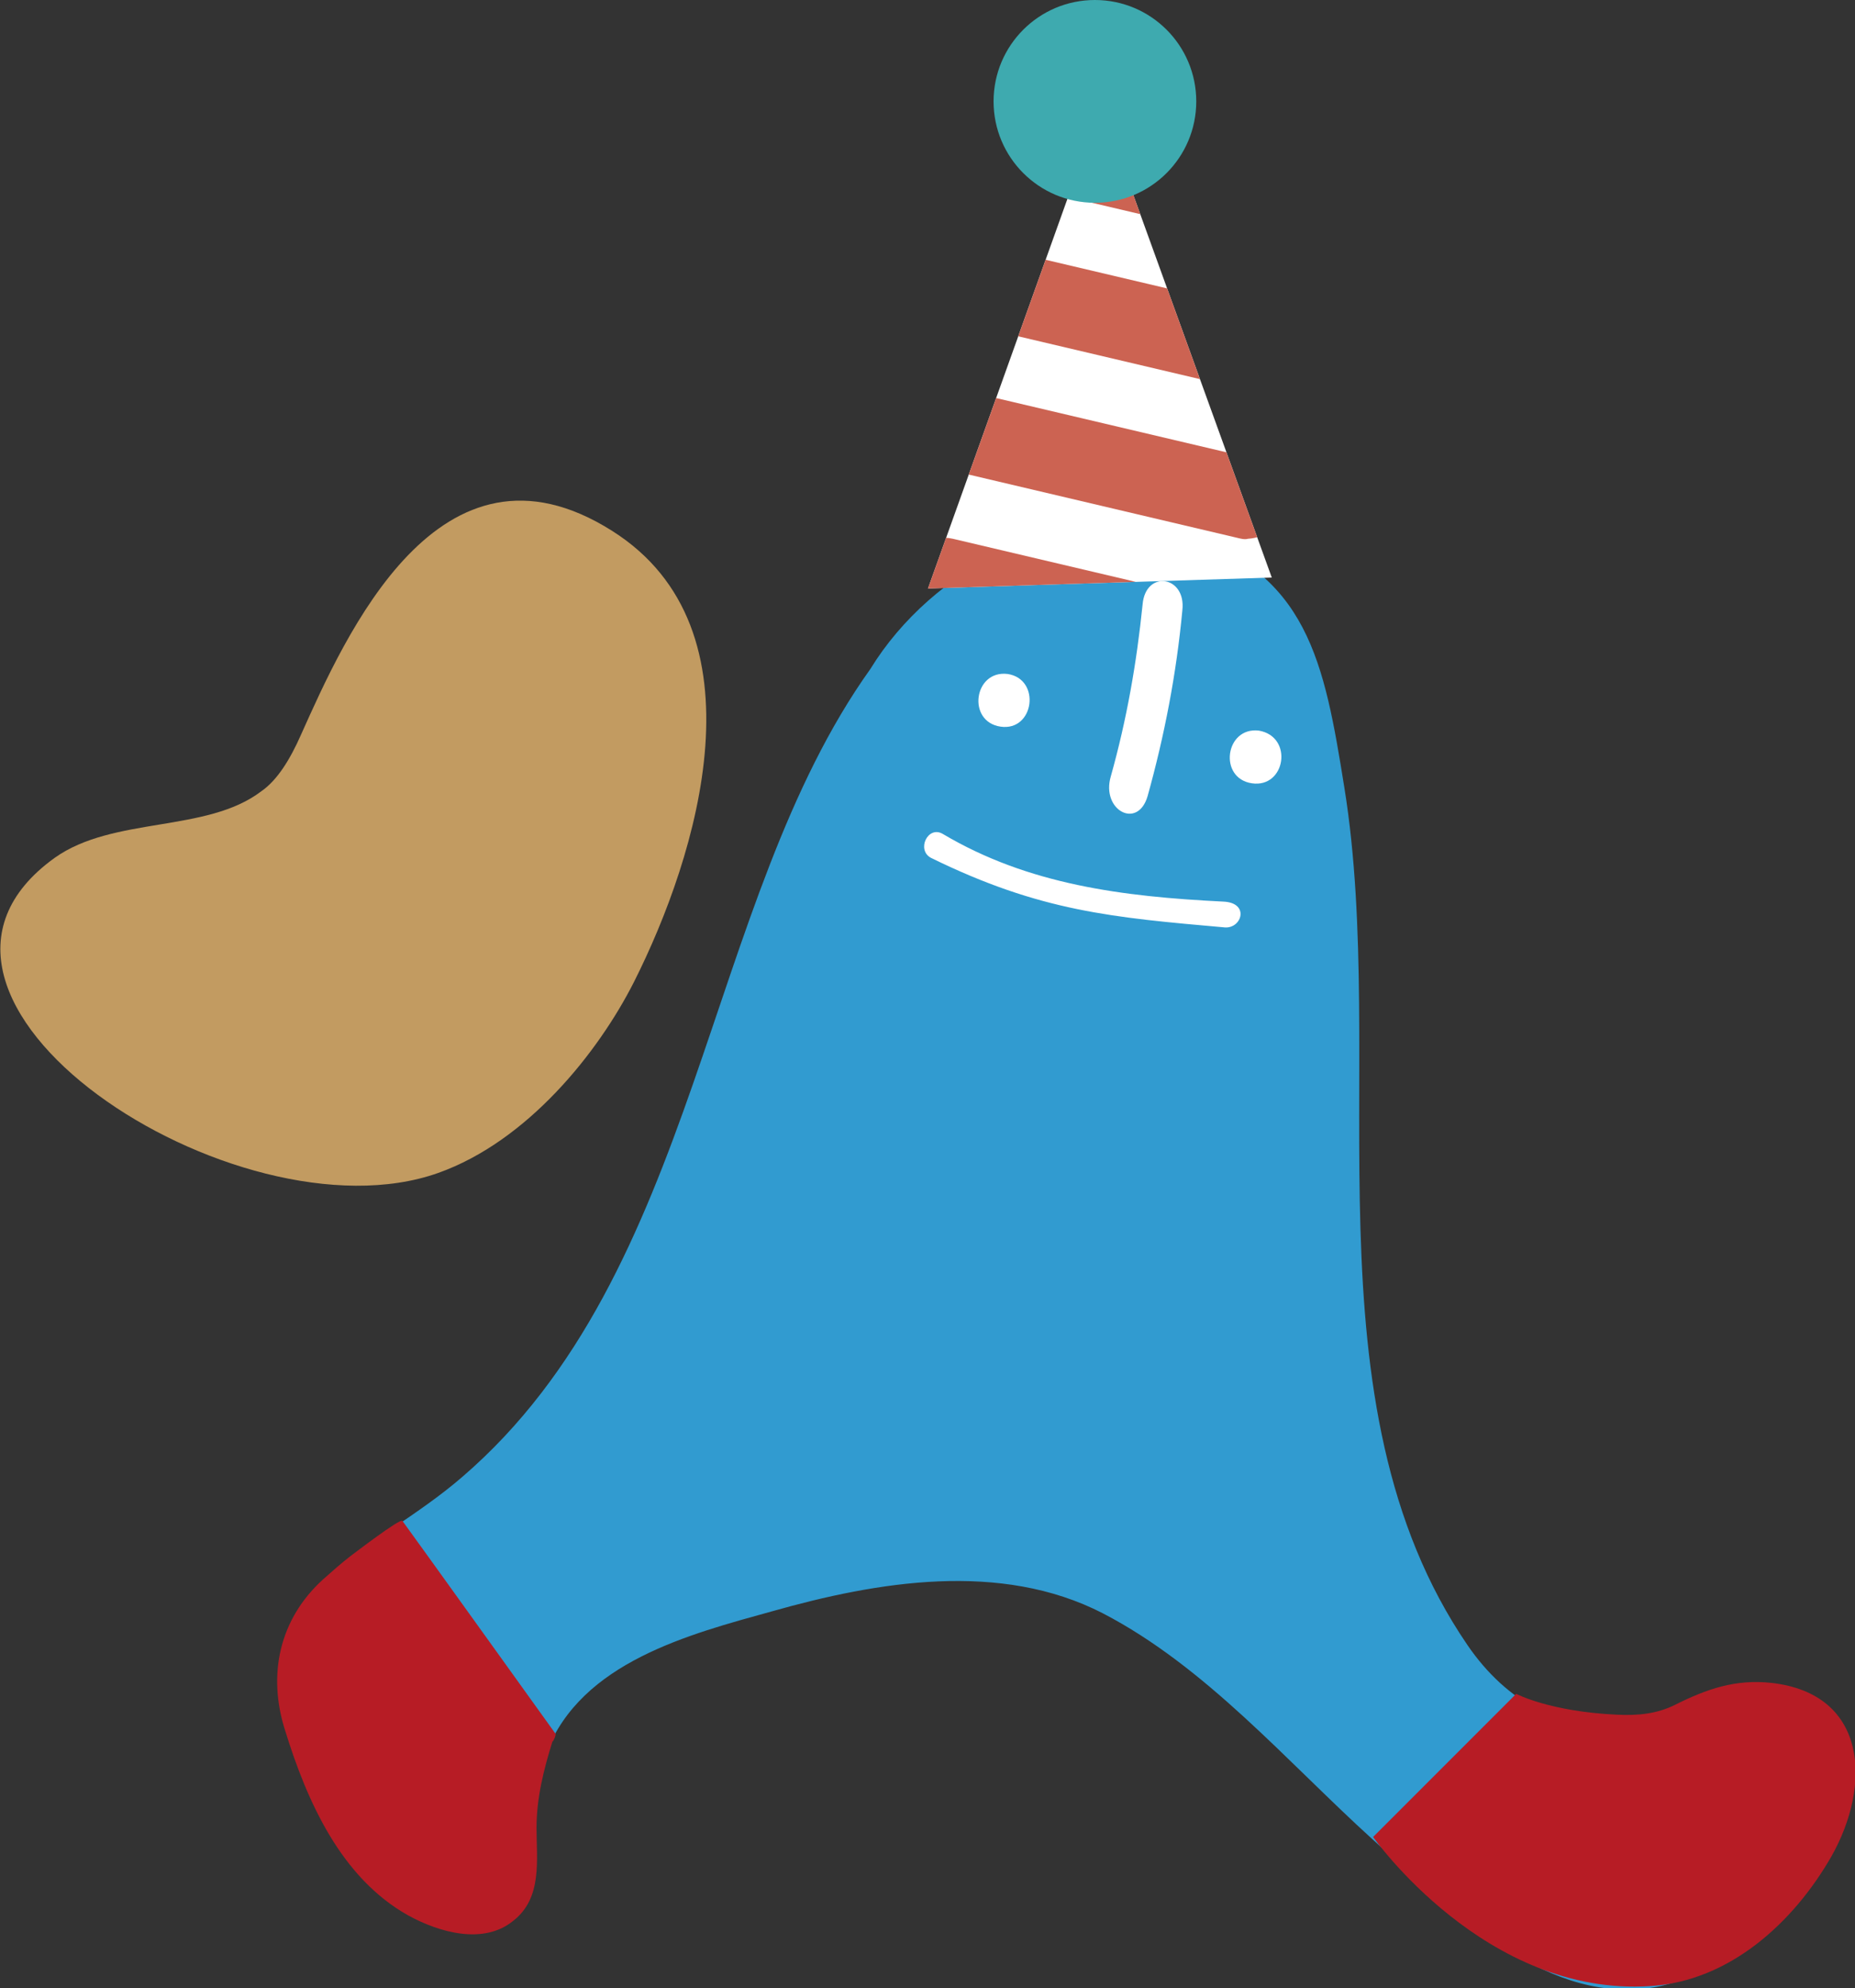
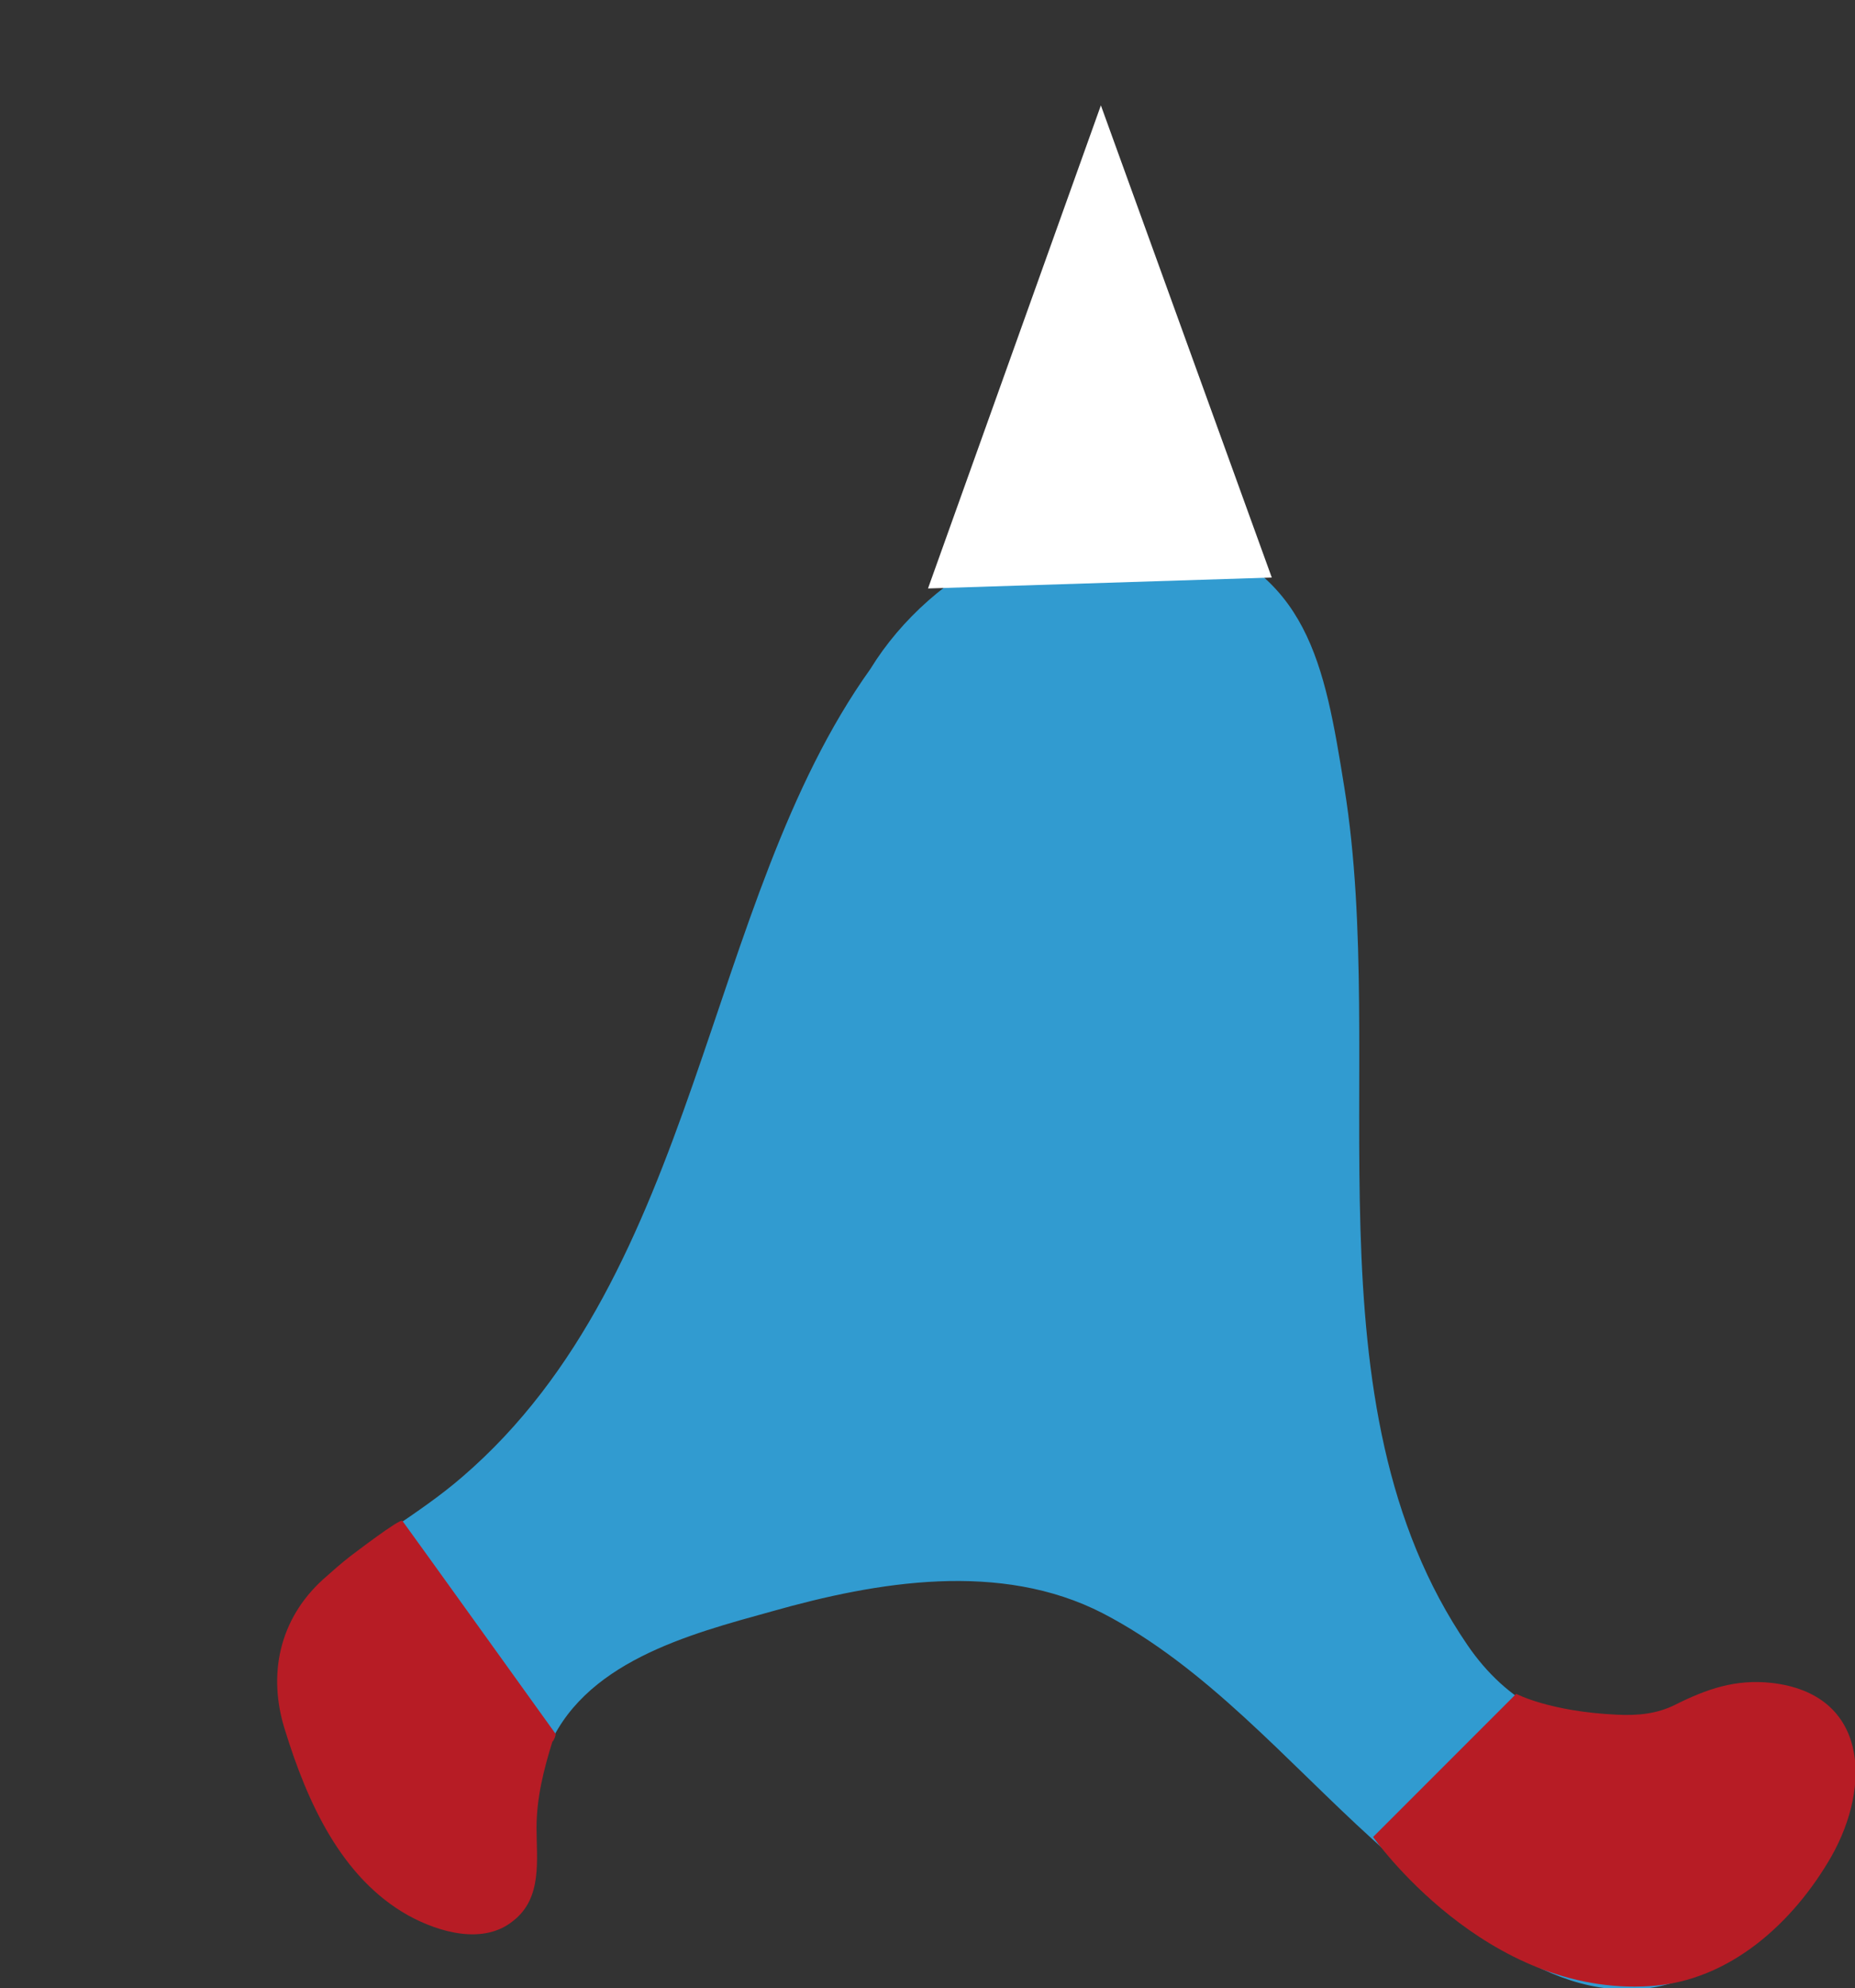
<svg xmlns="http://www.w3.org/2000/svg" xmlns:xlink="http://www.w3.org/1999/xlink" viewBox="0 0 186.7 200">
  <rect x="0" y="0" width="186.7" height="200" fill="#333333" stroke="none" />
  <style>.st2{fill:#b71c25}.st3{fill:#fff}.st5{fill:#cc6352}</style>
  <path d="M46.5 148.6c24-20.6 24.3-57.8 41.1-81.3 6.2-10.1 19.3-17 30.9-13.7 13.2 3.7 14.8 13.2 16.8 25.6 4.5 27.8-4.3 61.9 12.4 86.3 3.9 5.7 9.6 8.9 16.5 8.2 5.7-.6 10.2-5 16.4-3 4.8 1.5 5.7 5.3 4.2 9.9-2.7 8.2-10 18.2-18.8 19.4-10.9 1.5-20.4-8.3-27.9-15-8.6-7.8-16.7-17.3-27.1-22.7-10.3-5.3-22.7-3.2-33.3-.2-8.3 2.3-19.2 5.1-22.7 14.2-2.3 5.9-1.3 18.3-11.1 16.6-7.8-1.4-13.1-12-14.6-19.1-3.2-14.9 8.3-17.5 17.2-25.2z" style="fill:#319bd0" />
-   <path d="M30.3 73.9c4.4-9.8 13.9-31.5 31.3-20.5 15.7 9.9 8.6 32.7 2.2 45.4-3.6 7.1-10.7 16-19.7 19.2-20.3 7.2-58.2-17.6-38.6-31.7 5.9-4.2 15.3-2.5 20.8-6.7 1.6-1.1 2.9-3.2 4-5.7z" style="fill:#c29b61" />
  <path class="st2" d="m152.6 170.4-14.4 14.4s11.3 16.1 27.9 15c8-.5 14.4-6.4 18.2-13 4.1-7.2 3.7-16.4-6-17.5-3.6-.4-6.5.6-9.7 2.2-1.8.9-3.7 1.1-5.8 1-6.8-.3-10.2-2.1-10.2-2.1zM55.9 174.4S40.6 153.1 40.5 153c-.2-.3-4.9 3.3-5.3 3.6-.9.7-1.8 1.5-2.7 2.3-4.4 4-5.6 9.6-3.8 15.2 2.2 7.1 5.6 14.8 12.4 18.6 3.1 1.7 7.6 3 10.6.5 2.9-2.3 2.3-6.1 2.3-9.3 0-3 .7-5.8 1.6-8.7.1 0 .4-.7.3-.8z" />
-   <path class="st3" d="M126 78.8c-3.4-.5-2.7-5.7.7-5.3 3.5.6 2.7 5.8-.7 5.3zM100.7 73.1c-3.4-.5-2.7-5.7.7-5.3 3.4.5 2.7 5.8-.7 5.3zM123.3 93.3c-11.3-1-18.6-1.6-29.6-7-1.5-.8-.3-3.3 1.2-2.4 8.6 5.1 18.1 6.3 28.2 6.8 2.7.1 1.9 2.7.2 2.6zM119 61.4c-.6 6.4-1.8 12.6-3.5 18.7-1 3.4-4.7 1.4-3.7-2 1.6-5.7 2.6-11.4 3.2-17.3.3-3.5 4.4-2.9 4 .6z" />
  <path class="st3" d="M110.8 10.6 128 58.1l-34.6 1.1z" />
  <defs>
-     <path id="SVGID_1_" d="M110.8 10.6 128 58.1l-34.6 1.1z" />
+     <path id="SVGID_1_" d="M110.8 10.6 128 58.1z" />
  </defs>
  <clipPath id="SVGID_2_">
    <use xlink:href="#SVGID_1_" style="overflow:visible" />
  </clipPath>
  <g style="clip-path:url(#SVGID_2_)">
    <path class="st5" d="M124.6 23.7c1.8-.1 3.4-1.3 3.8-3.1.5-2.2-.8-4.4-3-4.9l-31-7.3c-2.2-.5-4.4.8-4.9 3s.8 4.4 3 4.9l31 7.3c.4.1.8.1 1.1.1zM125.1 39c1.8-.1 3.4-1.3 3.8-3.1.5-2.2-.8-4.4-3-4.9l-31-7.3c-2.2-.5-4.4.8-4.9 3s.8 4.4 3 4.9l31 7.3c.4.1.8.1 1.1.1zM125.6 54.2c1.8-.1 3.4-1.3 3.8-3.1.5-2.2-.8-4.4-3-4.9l-31-7.3c-2.2-.5-4.4.8-4.9 3s.8 4.4 3 4.9l31 7.3c.4.1.8.2 1.1.1zM126.1 69.5c1.8-.1 3.4-1.3 3.8-3.1.5-2.2-.8-4.4-3-4.9l-31-7.3c-2.2-.5-4.4.8-4.9 3s.8 4.4 3 4.9l31 7.3c.4.1.7.1 1.1.1z" />
  </g>
-   <circle cx="110.2" cy="10.2" r="10.2" style="fill:#3eaaaf" />
</svg>